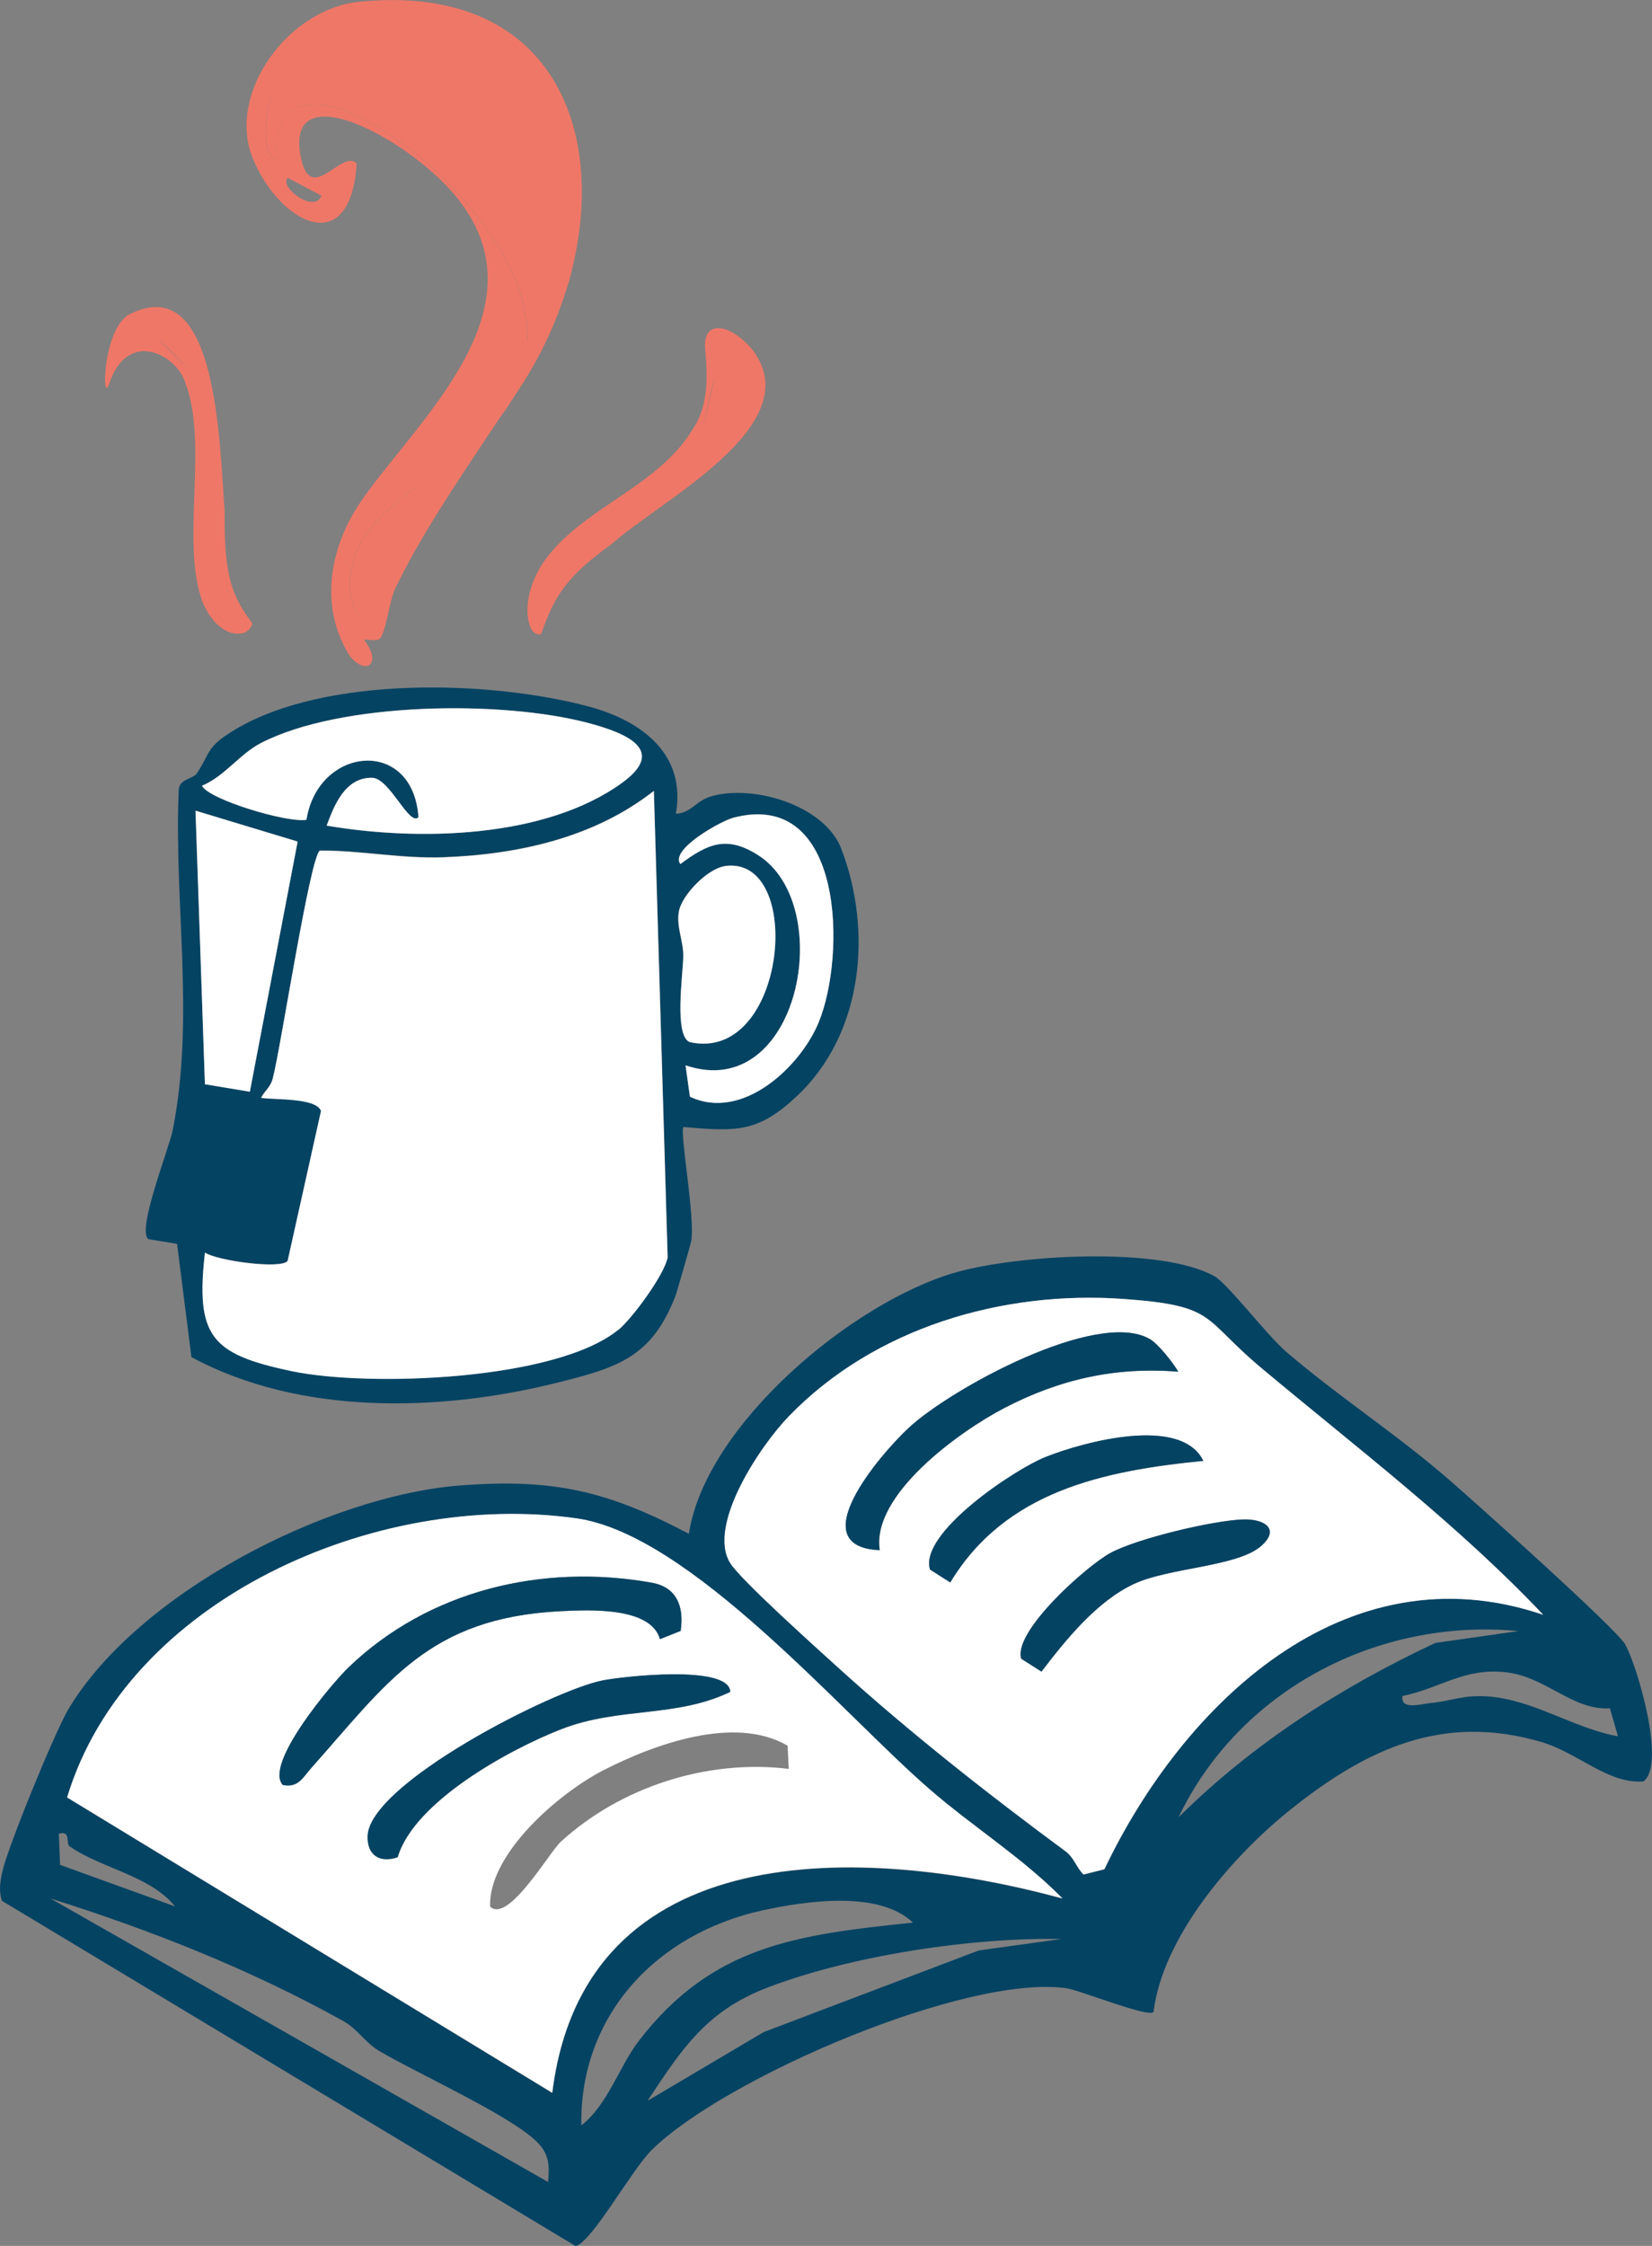
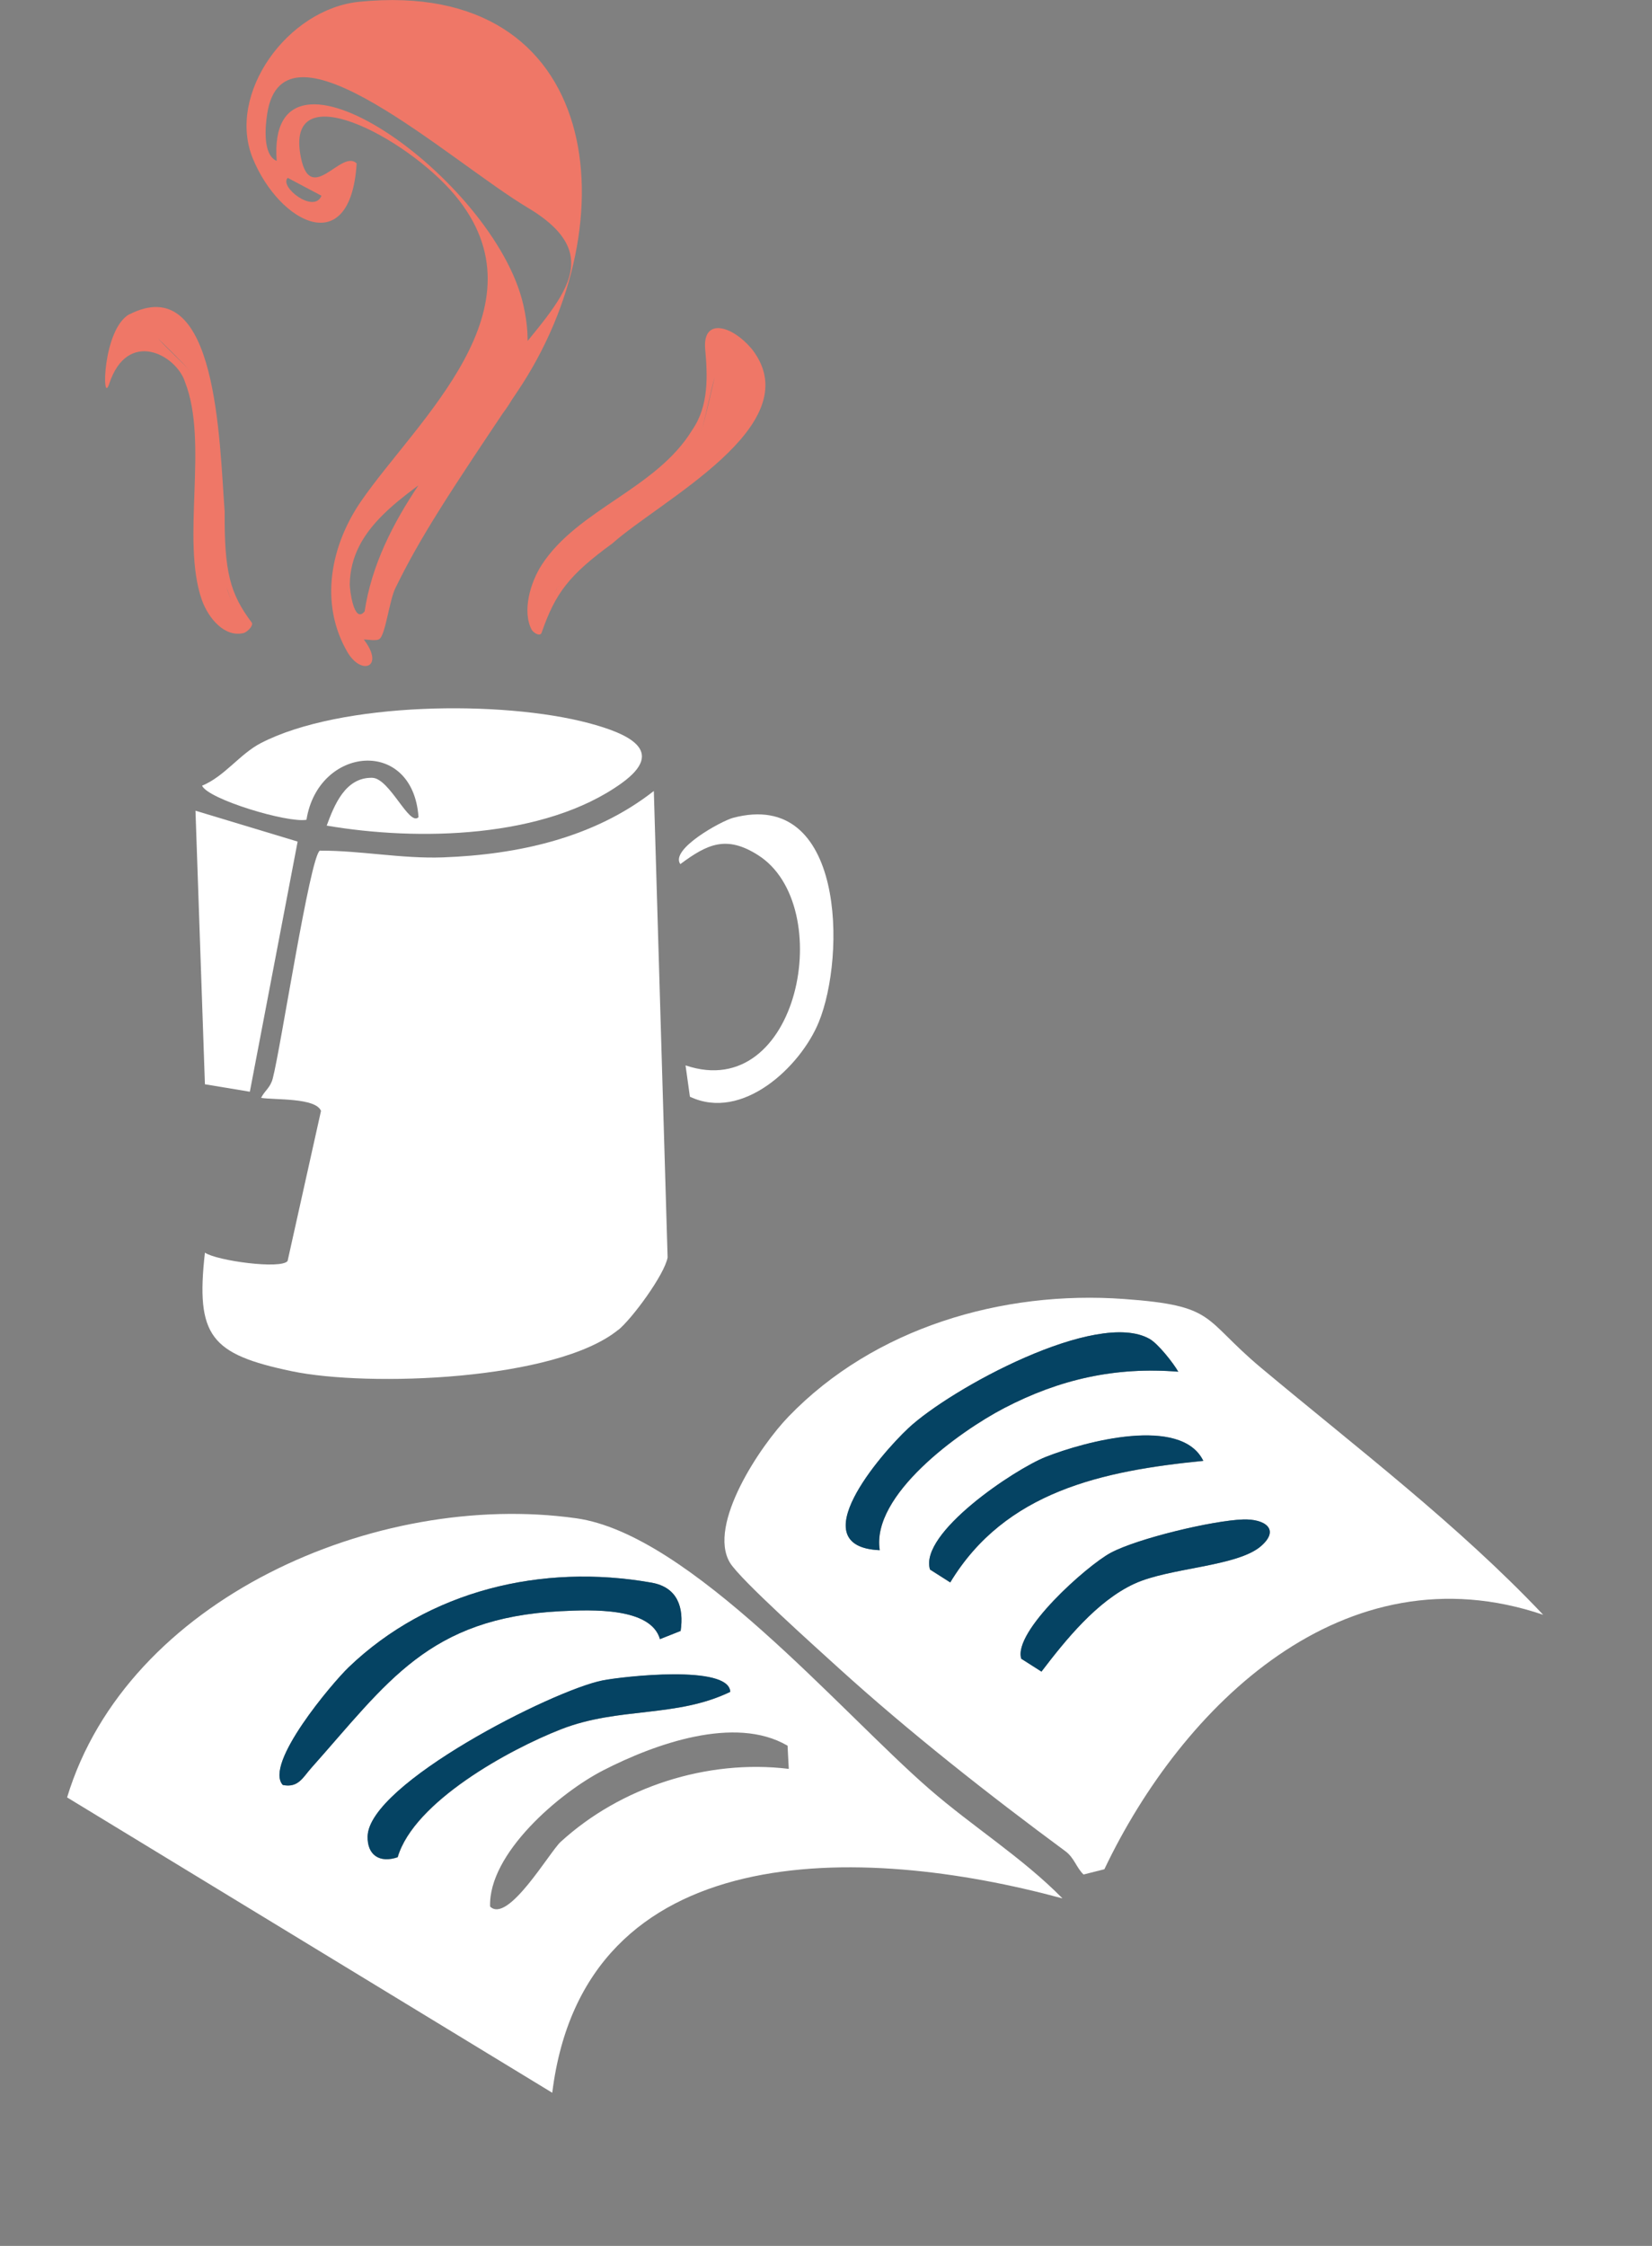
<svg xmlns="http://www.w3.org/2000/svg" width="142" height="193" viewBox="0 0 142 193" fill="none">
  <rect x="0" y="0" width="142" height="193" fill="#808080" stroke="none" />
  <g clip-path="url(#clip0_775_2000)">
-     <path d="M124.58 127.179C126.782 129.09 138.949 139.976 139.695 141.309C140.738 143.157 143.236 151.68 141.253 153.088C138.228 153.314 135.653 150.636 132.524 149.706C124.039 147.204 117.473 150.272 110.932 155.501C105.885 159.536 99.937 166.45 99.152 172.899C98.688 173.402 92.817 171.014 91.633 170.85C82.981 169.669 62.355 178.544 56.033 184.741C54.295 186.451 50.896 192.648 49.479 193.013L0.168 163.345C-0.116 162.503 0.013 161.711 0.193 160.869C0.644 158.782 4.7 148.864 5.871 146.89C11.794 136.934 28.132 128.512 39.63 127.644C47.651 127.041 52.26 128.147 59.213 131.805C60.642 122.452 73.285 111.855 82.195 109.329C87.384 107.858 99.628 107.066 104.366 109.655C105.499 110.271 108.872 114.709 110.546 116.154C115.027 120.001 120.138 123.307 124.58 127.179ZM132.666 138.769C125.327 131.013 116.636 124.426 108.422 117.55C103.31 113.276 104.636 112.207 96.654 111.629C86.148 110.862 75.139 114.118 67.801 121.723C65.367 124.238 60.809 131.026 62.754 134.282C63.629 135.74 70.26 141.686 72.062 143.307C78.114 148.813 85.015 154.219 91.594 159.084C92.367 159.662 92.521 160.467 93.152 161.083L94.942 160.63C101.637 146.551 115.555 132.949 132.679 138.769H132.666ZM91.311 163.132C87.873 159.637 83.586 156.947 79.89 153.754C72.281 147.142 59.316 131.868 49.544 130.485C32.343 128.046 10.931 137.437 5.768 154.47L47.471 179.863C50.213 157.726 74.071 158.48 91.311 163.157V163.132ZM130.516 140.165C118.31 139.008 106.49 145.319 101.302 156.167C107.714 149.819 115.168 145.042 123.37 141.183L130.516 140.165ZM139.077 149.216L138.382 146.802C135.112 146.991 132.923 144.074 129.383 143.697C125.842 143.32 123.898 145.042 120.55 145.746C120.383 146.991 122.16 146.425 122.945 146.35C124.735 146.186 125.765 145.621 127.928 145.784C131.829 146.073 135.292 148.524 139.065 149.203L139.077 149.216ZM6 158.682C5.614 158.418 6.142 157.286 5.06 157.575L5.163 160.253L15.038 163.823C12.927 161.183 8.729 160.567 6.013 158.682H6ZM47.11 187.507C47.239 186.061 47.226 185.08 46.08 183.987C43.673 181.699 35.922 178.204 32.613 176.256C31.441 175.577 30.707 174.345 29.536 173.691C21.643 169.291 12.991 165.86 4.339 163.144L47.11 187.507ZM78.474 165.218C75.564 162.428 69.268 163.358 65.612 164.15C56.419 166.136 49.814 173.213 49.969 182.642C52.273 180.844 53.2 177.588 54.951 175.325C61.247 167.192 68.457 166.249 78.474 165.218ZM91.311 166.626C83.637 166.463 73.208 168.034 65.998 170.787C60.706 172.811 58.634 176.042 55.659 180.53L65.65 174.621L84.139 167.607L91.311 166.614V166.626Z" fill="#054363" />
-     <path d="M58.119 69.919C59.406 69.881 59.844 68.775 61.196 68.41C64.878 67.405 70.904 69.24 72.32 72.948C75.024 80.038 74.2 88.901 68.432 94.256C65.136 97.323 63.307 97.248 58.75 96.846C58.389 97.185 59.793 104.765 59.406 106.689C59.355 106.965 58.183 111.013 58.106 111.239C56.072 116.62 53.149 117.525 47.741 118.857C37.699 121.346 25.712 121.623 16.455 116.62L15.219 106.89L12.773 106.487C11.691 105.821 14.549 98.656 14.845 97.122C16.764 87.48 14.948 77.663 15.36 67.933C15.36 66.94 16.584 66.952 16.918 66.462C18.154 64.602 17.665 64.199 20.279 62.653C28.017 58.065 42.102 58.442 50.613 60.717C55.183 61.937 59.007 64.84 58.093 69.931L58.119 69.919ZM28.081 70.95C35.87 72.282 46.801 72.081 53.432 67.292C57.346 64.476 53.883 63.018 50.587 62.138C43.171 60.151 29.279 60.302 22.403 63.86C20.588 64.803 19.3 66.701 17.356 67.518C17.884 68.7 24.695 70.749 26.33 70.447C27.334 64.111 35.471 63.319 35.961 70.221C35.162 71.05 33.502 66.877 31.982 66.839C29.652 66.789 28.712 69.215 28.068 70.95H28.081ZM53.136 114.281C54.321 113.313 57.114 109.517 57.398 108.034L56.213 67.945C51.076 71.968 44.574 73.414 38.085 73.653C34.506 73.778 31.042 73.062 27.502 73.074C26.652 73.627 24.128 90.133 23.459 92.647C23.24 93.451 22.764 93.678 22.455 94.319C23.652 94.507 27.141 94.294 27.605 95.438L24.733 108.335C24.18 109.09 18.618 108.323 17.627 107.619C16.815 114.809 18.142 116.33 25.055 117.801C31.699 119.209 47.806 118.618 53.149 114.256L53.136 114.281ZM58.93 91.553L59.303 94.231C63.822 96.38 68.818 91.641 70.376 87.832C72.706 82.138 72.603 67.719 62.998 70.271C62.02 70.535 57.565 72.961 58.479 74.243C60.797 72.521 62.432 71.742 65.149 73.464C71.985 77.788 68.689 94.847 58.93 91.541V91.553ZM25.583 72.32L16.815 69.655L17.614 93.162L21.476 93.816L25.583 72.32ZM62.265 74.432C60.81 74.646 58.569 76.921 58.338 78.367C58.132 79.686 58.737 80.856 58.724 82.15C58.711 83.734 57.913 88.989 59.278 89.542C67.633 91.39 69.23 73.376 62.252 74.419L62.265 74.432Z" fill="#054363" />
    <path d="M32.626 54.909C32.317 55.111 31.674 54.947 31.274 54.96C33.09 57.323 31.081 58.115 29.858 56.028C27.425 51.83 28.429 46.864 31.03 43.08C35.819 36.116 47.188 26.424 39.09 16.757C34.918 11.779 24.373 6.235 25.867 13.551C26.717 17.7 29.356 12.772 30.657 14.041C30.142 22.414 24.013 19.17 21.734 13.627C19.455 8.083 24.708 0.767 30.888 0.151C51.888 -1.949 54.244 19.108 44.497 33.614C38.691 42.251 36.103 46.173 33.965 50.585C33.476 51.603 33.116 54.595 32.614 54.909H32.626ZM31.339 52.559C32.536 44.538 38.716 38.215 42.952 32.357C47.188 26.499 53.021 22.426 45.386 17.863C38.626 13.828 24.373 0.691 22.97 9.767C22.803 10.823 22.558 13.3 23.781 13.828C22.867 1.458 42.463 15.324 44.974 26.16C48.167 39.9 30.193 40.403 30.064 50.233C30.064 50.66 30.412 53.627 31.326 52.559H31.339ZM27.631 16.82L24.734 15.286C23.961 16.04 27 18.404 27.631 16.82Z" fill="#EF7767" />
    <path d="M91.31 163.132C74.07 158.455 50.213 157.701 47.47 179.838L5.768 154.458C10.918 137.424 32.342 128.046 49.543 130.473C59.328 131.855 72.281 147.142 79.89 153.741C83.572 156.947 87.872 159.624 91.31 163.119V163.132ZM58.504 140.152C58.8 138.141 58.247 136.393 56.006 136.004C46.582 134.332 36.861 136.67 29.973 143.27C28.57 144.615 22.66 151.592 24.308 153.389C25.647 153.666 26.033 152.748 26.741 151.944C33.307 144.577 36.81 139.033 48.178 138.455C50.908 138.317 55.942 138.116 56.727 140.856L58.504 140.152ZM34.196 159.587C35.599 154.847 43.724 150.36 48.256 148.6C53.212 146.664 58.131 147.632 62.779 145.394C62.676 143.031 53.522 144.074 51.809 144.414C47.496 145.268 31.711 153.301 31.608 157.814C31.569 159.411 32.625 160.152 34.209 159.599L34.196 159.587ZM67.684 150.008C63.165 147.368 56.238 149.882 51.873 152.12C48.088 154.056 41.972 159.285 42.127 163.836C43.659 165.344 47.251 159.134 48.191 158.279C53.341 153.565 60.783 151.152 67.8 152.006L67.697 150.02L67.684 150.008Z" fill="white" />
    <path d="M132.665 138.77C115.541 132.949 101.636 146.551 94.928 160.63L93.138 161.083C92.507 160.479 92.353 159.662 91.58 159.084C85.001 154.232 78.113 148.814 72.049 143.308C70.259 141.673 63.615 135.74 62.74 134.282C60.796 131.026 65.353 124.238 67.787 121.724C75.126 114.118 86.134 110.862 96.64 111.629C104.623 112.207 103.296 113.276 108.408 117.55C116.635 124.426 125.313 131.013 132.652 138.77H132.665ZM101.288 117.877C100.824 117.072 99.537 115.463 98.829 115.061C94.297 112.471 81.718 119.335 78.087 122.729C75.666 124.992 68.843 132.924 75.628 133.213C74.881 128.499 82.413 123.043 86.314 121.007C91.078 118.531 95.893 117.437 101.301 117.877H101.288ZM103.425 125.532C101.507 121.661 93.267 123.873 89.893 125.206C87.19 126.274 78.975 131.768 79.941 134.885L81.679 135.991C86.417 128.147 94.786 126.4 103.425 125.545V125.532ZM106.85 130.573C104.249 130.661 97.799 132.195 95.468 133.44C93.408 134.546 87.048 140.203 87.782 142.541L89.52 143.647C91.593 140.919 94.284 137.588 97.49 136.105C100.515 134.697 106.361 134.646 108.408 132.849C110.069 131.403 108.678 130.511 106.85 130.573Z" fill="white" />
    <path d="M53.136 114.281C47.793 118.631 31.686 119.222 25.043 117.826C18.129 116.368 16.803 114.835 17.614 107.644C18.605 108.335 24.167 109.102 24.721 108.361L27.592 95.463C27.129 94.319 23.652 94.533 22.442 94.344C22.764 93.703 23.24 93.477 23.446 92.672C24.116 90.158 26.639 73.653 27.489 73.099C31.03 73.087 34.493 73.803 38.072 73.678C44.562 73.439 51.076 71.993 56.201 67.971L57.385 108.059C57.115 109.542 54.321 113.339 53.123 114.307L53.136 114.281Z" fill="white" />
    <path d="M28.081 70.95C28.725 69.215 29.665 66.789 31.995 66.839C33.502 66.877 35.175 71.05 35.974 70.221C35.497 63.319 27.347 64.111 26.343 70.447C24.708 70.736 17.897 68.687 17.369 67.518C19.313 66.713 20.601 64.803 22.416 63.86C29.291 60.302 43.184 60.164 50.6 62.138C53.896 63.017 57.346 64.476 53.445 67.292C46.802 72.081 35.884 72.282 28.094 70.95H28.081Z" fill="white" />
    <path d="M25.584 72.32L21.476 93.816L17.614 93.175L16.803 69.668L25.584 72.32Z" fill="white" />
    <path d="M58.929 91.553C68.688 94.859 71.984 77.788 65.148 73.477C62.431 71.754 60.796 72.534 58.478 74.256C57.564 72.974 62.019 70.547 62.998 70.284C72.602 67.719 72.718 82.15 70.375 87.845C68.817 91.654 63.822 96.393 59.302 94.243L58.929 91.566V91.553Z" fill="white" />
-     <path d="M62.264 74.432C69.242 73.388 67.645 91.403 59.289 89.555C57.925 89.001 58.71 83.747 58.736 82.163C58.749 80.868 58.143 79.699 58.349 78.379C58.568 76.933 60.822 74.658 62.276 74.444L62.264 74.432Z" fill="white" />
-     <path d="M31.337 52.559C30.423 53.627 30.063 50.66 30.076 50.233C30.191 40.403 48.178 39.9 44.985 26.16C42.461 15.311 22.865 1.458 23.792 13.828C22.569 13.3 22.814 10.824 22.981 9.768C24.385 0.691 38.431 11.088 45.191 15.123C52.839 19.673 48.371 26.826 43.942 32.948C39.513 39.07 32.535 44.526 31.35 52.559H31.337Z" fill="#EF7767" />
    <path d="M58.505 140.152L56.729 140.856C55.943 138.128 50.909 138.317 48.18 138.455C36.811 139.034 33.309 144.577 26.742 151.944C26.034 152.736 25.635 153.653 24.309 153.389C22.661 151.592 28.571 144.615 29.974 143.27C36.862 136.67 46.583 134.332 56.008 136.004C58.248 136.406 58.802 138.141 58.505 140.152Z" fill="#054363" />
    <path d="M34.196 159.587C32.612 160.127 31.556 159.398 31.595 157.802C31.698 153.289 47.483 145.256 51.796 144.401C53.508 144.062 62.675 143.018 62.766 145.382C58.118 147.632 53.199 146.664 48.242 148.587C43.71 150.36 35.586 154.835 34.183 159.574L34.196 159.587Z" fill="#054363" />
    <path d="M101.288 117.877C95.881 117.437 91.066 118.518 86.302 121.007C82.4 123.043 74.869 128.486 75.615 133.213C68.83 132.924 75.654 124.992 78.075 122.729C81.705 119.335 94.297 112.471 98.816 115.061C99.525 115.463 100.812 117.072 101.276 117.877H101.288Z" fill="#054363" />
    <path d="M106.851 130.573C108.68 130.51 110.057 131.39 108.409 132.849C106.362 134.646 100.517 134.696 97.491 136.104C94.285 137.588 91.607 140.919 89.521 143.647L87.783 142.541C87.062 140.202 93.422 134.546 95.47 133.439C97.8 132.195 104.251 130.661 106.851 130.573Z" fill="#054363" />
    <path d="M103.426 125.532C94.787 126.387 86.418 128.147 81.68 135.979L79.942 134.873C78.976 131.755 87.191 126.262 89.894 125.193C93.267 123.861 101.52 121.648 103.426 125.52V125.532Z" fill="#054363" />
    <path d="M64.582 29.944C62.921 27.983 60.475 27.304 60.604 29.856C60.823 32.282 60.951 34.859 59.496 36.958C56.407 42.012 49.711 43.734 46.583 48.511C45.591 50.032 44.858 52.521 45.707 54.13C45.926 54.444 46.441 54.708 46.557 54.369C47.742 50.95 48.913 49.416 52.634 46.701C56.844 42.955 69.475 36.569 64.75 30.157L64.595 29.956L64.582 29.944ZM61.428 32.445C61.08 33.878 60.72 35.588 60.282 37.084C60.642 35.852 61.067 33.677 61.428 32.433V32.445ZM60.05 37.876C60.05 37.876 60.024 37.939 60.024 37.964C60.024 37.939 60.05 37.901 60.05 37.876ZM59.703 38.869C59.638 39.045 59.561 39.221 59.496 39.397C59.574 39.221 59.638 39.045 59.703 38.869ZM47.227 51.603C47.471 51.151 47.742 50.723 48.038 50.309C47.754 50.723 47.471 51.138 47.227 51.603Z" fill="#EF7767" />
    <path d="M11.143 26.989C8.8 28.264 8.742 34.929 9.381 32.998C10.947 28.221 15.155 30.47 15.909 32.842C17.943 38.058 15.552 46.365 17.342 51.533C17.92 53.169 19.35 54.828 20.986 54.387C21.339 54.238 21.814 53.724 21.63 53.488C19.773 51.008 19.276 49.154 19.311 43.972C18.855 37.891 18.665 23.529 11.387 26.885L11.158 27L11.143 26.989ZM13.635 29.132C14.499 29.994 15.556 30.989 16.414 31.966C15.702 31.155 14.347 29.943 13.62 29.122L13.635 29.132ZM16.872 32.514C16.872 32.514 16.906 32.559 16.923 32.582C16.906 32.559 16.889 32.536 16.872 32.514ZM17.413 33.239C17.502 33.377 17.603 33.512 17.692 33.651C17.603 33.512 17.514 33.374 17.413 33.239ZM19.971 51.791C19.768 51.366 19.6 50.91 19.467 50.435C19.623 50.893 19.768 51.366 19.971 51.791Z" fill="#EF7767" />
  </g>
  <defs>
    <clipPath id="clip0_775_2000">
      <rect width="142" height="193" fill="white" />
    </clipPath>
  </defs>
</svg>